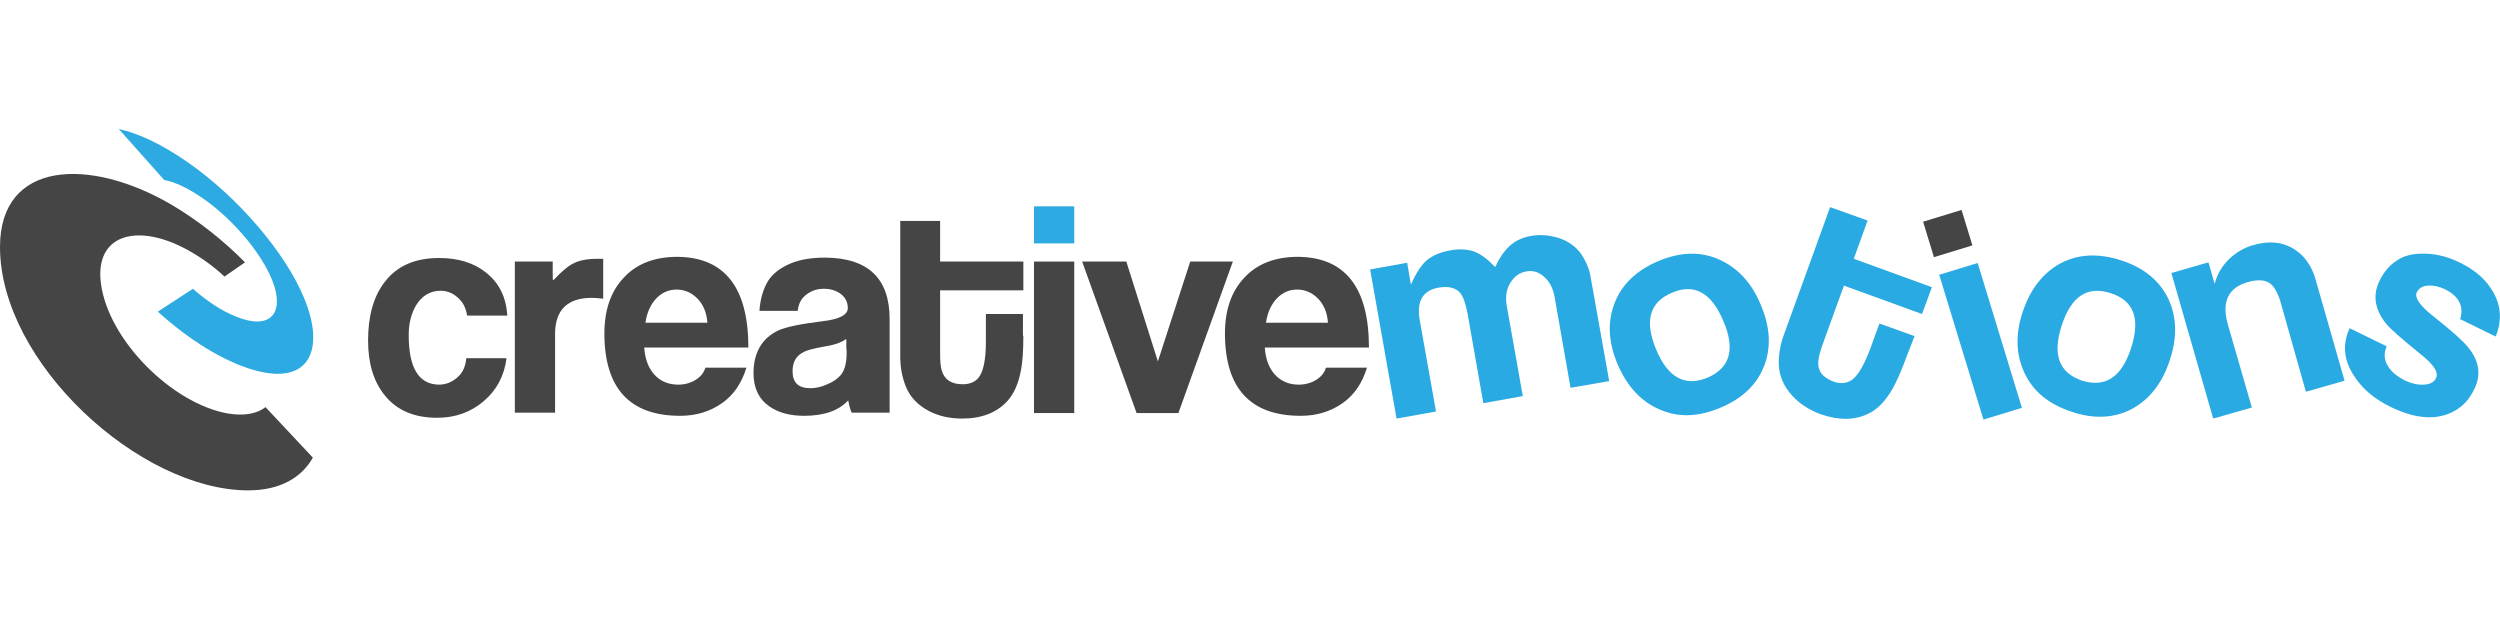
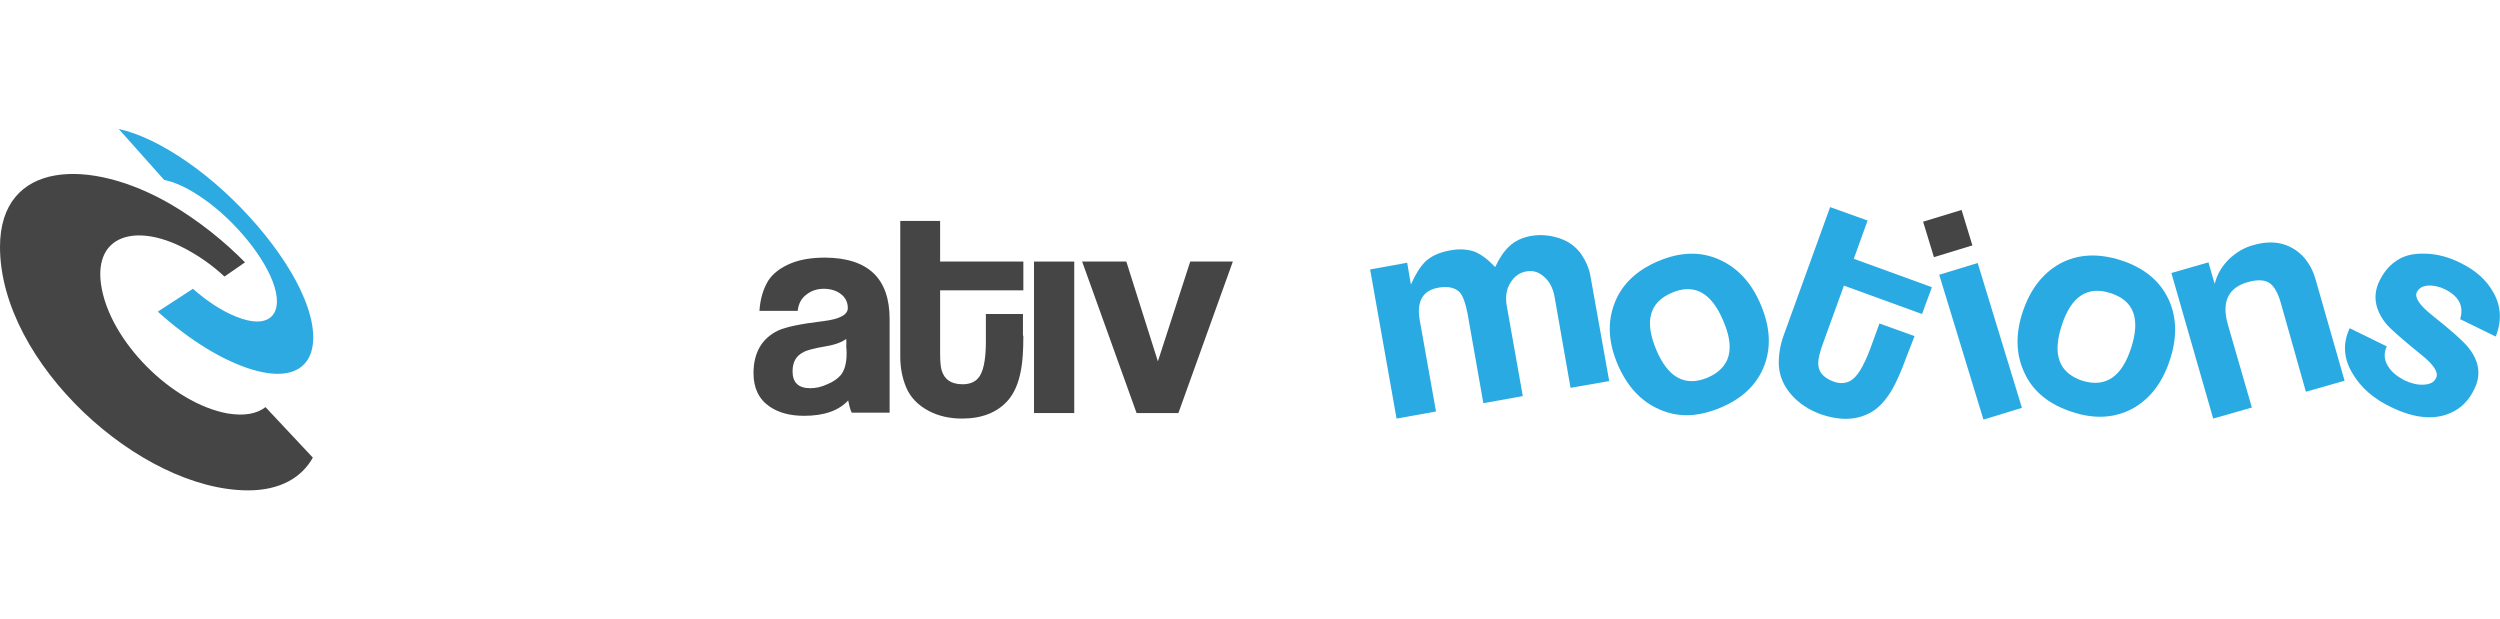
<svg xmlns="http://www.w3.org/2000/svg" version="1.1" id="Livello_1" x="0px" y="0px" viewBox="0 0 633.7 157" style="enable-background:new 0 0 633.7 157;" xml:space="preserve">
  <style type="text/css">
	.st0{fill:#454545;}
	.st1{fill:#2CAAE1;}
	.st2{fill:#29AAE2;}
</style>
  <g>
-     <path class="st0" d="M128.6,80h-10.2c-0.3-2-1.1-3.5-2.4-4.6c-1.2-1.1-2.7-1.7-4.3-1.7c-2.7,0-4.8,1.3-6.3,3.8   c-1.2,2.1-1.8,4.6-1.8,7.4c0,8.3,2.5,12.5,7.6,12.6c1.8,0,3.3-0.6,4.7-1.8c1.4-1.2,2.1-2.8,2.3-4.9h10.2c-0.6,4.5-2.5,8.1-5.8,10.9   c-3.3,2.8-7.2,4.2-11.8,4.2c-5.8,0-10.2-1.9-13.2-5.6c-2.9-3.5-4.3-8.2-4.3-14c0-6.2,1.4-11.2,4.2-14.8c3.1-4.1,7.7-6.1,13.8-6.1   c4.8,0,8.8,1.2,11.9,3.7C126.5,71.7,128.3,75.3,128.6,80z" />
-     <path class="st0" d="M152.8,75.7c-1-0.1-1.9-0.2-2.8-0.2c-6.2,0-9.3,3.1-9.3,9.2v19.9h-10.2V66.3h9.6v3c0,1.1,0,1.7,0.1,1.7   c0,0,0.1-0.1,0.2-0.1c1.9-2,3.4-3.3,4.5-3.9c1.7-1,3.9-1.4,6.6-1.4c0.4,0,0.9,0,1.4,0V75.7z" />
-     <path class="st0" d="M189.7,88.1h-26.4c0.2,3.1,1.2,5.6,3,7.3c1.5,1.4,3.4,2.1,5.6,2.1c1.6,0,3.1-0.4,4.4-1.2   c1.3-0.8,2.1-1.8,2.5-3.1h10.4c-1.2,3.9-3.2,6.9-6.2,9c-3,2.1-6.5,3.2-10.6,3.2c-12.8,0-19.2-7-19.2-20.9c0-5.9,1.6-10.6,4.9-14.1   c3.2-3.5,7.8-5.3,13.6-5.3C183.7,65.2,189.7,72.9,189.7,88.1z M179.3,81.7c-0.2-2.6-1.1-4.6-2.6-6.1c-1.5-1.5-3.3-2.2-5.2-2.2   c-1.9,0-3.6,0.7-5,2.1c-1.5,1.5-2.5,3.6-2.9,6.3H179.3z" />
    <path class="st0" d="M225.3,104.6h-9.4c-0.3-0.5-0.6-1.6-0.9-3.1c-2.4,2.6-6.1,3.9-11.2,3.9c-3.6,0-6.5-0.8-8.8-2.4   c-2.7-1.9-4-4.7-4-8.4c0-5.2,2.1-8.8,6.2-10.8c1.9-0.9,5.7-1.7,11.5-2.4c4.1-0.5,6.2-1.6,6.2-3.3c0-1.5-0.6-2.7-1.8-3.6   c-1.2-0.9-2.7-1.3-4.3-1.3c-1.7,0-3.1,0.5-4.3,1.4c-1.4,1-2.1,2.4-2.3,4.2h-9.7c0.2-3.1,1-5.6,2.2-7.6c1.2-1.9,3.2-3.4,5.9-4.5   c2.5-1,5.4-1.4,8.6-1.4c10.9,0.1,16.3,5.3,16.3,15.6V104.6z M214.5,85.9c-1,0.8-2.8,1.5-5.3,1.9c-2.9,0.5-4.8,1-5.6,1.5   c-1.8,0.9-2.7,2.5-2.7,4.8c0,2.9,1.5,4.3,4.5,4.3c1.4,0,2.8-0.3,4.3-1c1.5-0.6,2.6-1.4,3.4-2.3c1-1.2,1.5-3.1,1.5-5.5   c0-0.4,0-1.1-0.1-1.9C214.6,86.9,214.5,86.3,214.5,85.9z" />
    <path class="st0" d="M259.4,85.1c0,3.8-0.2,6.7-0.6,8.7c-0.6,3.3-1.7,5.9-3.4,7.8c-2.7,3-6.6,4.5-11.5,4.5c-3.1,0-5.9-0.6-8.4-1.9   c-2.7-1.4-4.7-3.4-5.8-6c-1-2.4-1.5-5-1.5-7.8V56h10.1v10.3h21.1v7.3h-21.1v15.8c0,2,0.1,3.5,0.4,4.5c0.7,2.3,2.4,3.5,5.3,3.5   c1.7,0,3-0.5,3.9-1.5c1.3-1.4,2-4.5,2-9.3v-7h9.4V85.1z" />
-     <rect x="262.1" y="52.3" class="st1" width="10.2" height="9.4" />
    <rect x="262.1" y="66.3" class="st0" width="10.2" height="38.4" />
    <path class="st0" d="M312.5,66.3l-13.8,38.4h-10.6l-13.8-38.4h11.2l8,25.3l8.2-25.3H312.5z" />
-     <path class="st0" d="M347,88.1h-26.4c0.2,3.1,1.2,5.6,3,7.3c1.5,1.4,3.4,2.1,5.6,2.1c1.6,0,3.1-0.4,4.4-1.2   c1.3-0.8,2.1-1.8,2.5-3.1h10.4c-1.2,3.9-3.2,6.9-6.2,9c-3,2.1-6.5,3.2-10.6,3.2c-12.8,0-19.2-7-19.2-20.9c0-5.9,1.6-10.6,4.9-14.1   c3.2-3.5,7.8-5.3,13.6-5.3C341,65.2,347,72.9,347,88.1z M336.6,81.7c-0.2-2.6-1.1-4.6-2.6-6.1c-1.5-1.5-3.3-2.2-5.2-2.2   c-1.9,0-3.6,0.7-5,2.1c-1.5,1.5-2.5,3.6-2.9,6.3H336.6z" />
    <g>
      <path class="st0" d="M67.3,103.2c-2.2,1.7-5.4,2.3-9.6,1.6c-14-2.5-30.1-18.4-32.1-32.8c-1.7-12.4,8.8-15.4,20.9-9.2    c3.7,1.9,7.3,4.4,10.4,7.3l5.2-3.6C56.8,61.1,50.4,56,43.5,51.9C22.8,39.8,0,40.6,0,62.6c0,29.4,35.5,61.7,62.9,61.7    c8.2,0,13.6-3.3,16.4-8.3L67.3,103.2z" />
      <path class="st1" d="M41.6,45.6c2.4,0.5,5.3,1.7,8.5,3.8c8.2,5.2,16.2,14.6,19,21.9c3.1,8-0.5,12.6-9.4,8.9    c-3.5-1.4-7.3-3.9-10.8-7L40,79c8.1,7.3,16.6,12.5,24,14.7c14.5,4.3,18.5-5.1,13.1-18.1c-4.7-11.5-16.8-25.7-29.7-34.6    c-6.2-4.3-12.2-7.2-17.3-8.3L41.6,45.6z" />
    </g>
    <g>
      <path class="st2" d="M407.9,96.6l-9.8,1.7l-4-22.8c-0.4-2.5-1.4-4.3-2.9-5.5c-1.3-1.1-2.7-1.5-4.3-1.2c-1.7,0.3-3,1.2-4,2.8    c-1.1,1.7-1.4,3.8-0.9,6.3l4,22.5l-10,1.8l-4-22.7c-0.5-2.6-1.1-4.3-1.9-5.3c-1.2-1.3-3-1.7-5.4-1.3c-4.1,0.7-5.7,3.5-4.8,8.4    l4.1,23l-10,1.8l-6.7-37.8l9.4-1.7l0.6,3.6c0.2,1.4,0.4,2.1,0.4,2c0,0,0-0.1,0-0.2c1.1-2.5,2.3-4.4,3.6-5.7    c1.5-1.4,3.5-2.3,6.1-2.8c2.6-0.5,4.7-0.3,6.4,0.3c1.7,0.7,3.4,2,5.2,3.9c1-2.2,2.2-4,3.6-5.3c1.4-1.3,3.2-2.2,5.5-2.6    c2.4-0.4,4.8-0.2,7.2,0.6c2.4,0.8,4.2,2.2,5.5,4c1.2,1.8,2.1,3.8,2.4,5.9L407.9,96.6z" />
    </g>
    <g>
      <path class="st2" d="M446.3,77.2c2.4,5.6,2.7,10.8,0.9,15.5c-1.8,4.7-5.5,8.3-11,10.6c-5.6,2.4-10.8,2.6-15.5,0.5    c-4.7-2-8.2-5.8-10.6-11.3c-2.4-5.6-2.7-10.7-0.9-15.5c1.8-4.8,5.5-8.4,11.1-10.8c5.7-2.4,10.8-2.5,15.5-0.4    C440.5,67.9,444,71.7,446.3,77.2z M436.8,81.3c-3-7.2-7.4-9.5-13-7.1c-5.7,2.4-7,7.2-4,14.4c3,7.2,7.4,9.5,13.1,7.1    C438.6,93.2,439.9,88.4,436.8,81.3z" />
    </g>
    <g>
      <path class="st2" d="M483.2,90.6c-1.3,3.6-2.5,6.2-3.5,8c-1.7,2.9-3.6,5-5.8,6.1c-3.6,1.9-7.7,1.9-12.4,0.3    c-2.9-1.1-5.3-2.6-7.2-4.7c-2.1-2.3-3.2-4.8-3.4-7.6c-0.1-2.6,0.3-5.2,1.3-7.9l11.7-32.3l9.5,3.4l-3.5,9.7l19.8,7.2l-2.5,6.8    l-19.8-7.2L462,87.3c-0.7,1.9-1,3.3-1.1,4.3c-0.2,2.4,1.1,4.1,3.8,5.1c1.6,0.6,3,0.5,4.2-0.1c1.8-0.9,3.4-3.6,5.1-8l2.4-6.6    l8.9,3.2L483.2,90.6z" />
    </g>
    <rect x="488.8" y="54.3" transform="matrix(0.956 -0.292 0.292 0.956 4.318 147.013)" class="st0" width="10.2" height="9.4" />
    <rect x="497.1" y="67.1" transform="matrix(0.956 -0.292 0.292 0.956 -3.27 150.648)" class="st2" width="10.2" height="38.4" />
    <g>
      <path class="st2" d="M550,91.3c-1.9,5.8-5.1,9.9-9.5,12.3c-4.5,2.4-9.6,2.7-15.3,0.8c-5.8-1.9-9.8-5.1-12-9.8    c-2.2-4.6-2.4-9.8-0.5-15.5c1.9-5.7,5-9.8,9.5-12.3c4.5-2.4,9.6-2.7,15.5-0.8c5.8,1.9,9.8,5.2,12,9.9    C551.8,80.5,551.9,85.6,550,91.3z M540.2,88.2c2.4-7.4,0.7-12-5.2-13.9c-5.9-1.9-10,0.8-12.4,8.2c-2.4,7.4-0.7,12,5.2,14    C533.7,98.3,537.8,95.6,540.2,88.2z" />
    </g>
    <g>
      <path class="st2" d="M594.3,96.5l-9.8,2.8L578.2,77c-0.7-2.6-1.7-4.3-2.7-5.1c-1.3-1-3.2-1.1-5.7-0.4c-5,1.4-6.7,5-5.1,10.7    l6.1,21.1l-9.8,2.8l-10.6-36.9l9.4-2.7l1,3.5c0.4,1.3,0.6,2,0.6,2c0,0,0-0.1,0-0.1c0.6-2.4,1.8-4.4,3.6-6.2c1.8-1.7,3.9-3,6.3-3.6    c4.9-1.4,9-0.5,12.3,2.7c1.5,1.6,2.7,3.6,3.4,6.2L594.3,96.5z" />
    </g>
    <g>
      <path class="st2" d="M627.2,98.6c-1.2,2.5-2.8,4.3-4.9,5.5c-4.4,2.5-9.8,2.2-16.2-0.9c-4.4-2.1-7.6-4.9-9.7-8.4    c-2.4-3.9-2.6-7.8-0.8-11.6l9.4,4.6c-0.8,1.7-0.7,3.4,0.3,5c0.9,1.5,2.3,2.6,4.2,3.6c1.7,0.8,3.3,1.2,4.9,1.1    c1.6-0.1,2.6-0.6,3.1-1.7c0.7-1.4-0.6-3.4-3.9-6c-4.8-3.9-7.8-6.5-8.9-7.9c-2.8-3.6-3.3-7.2-1.5-10.8c1.1-2.2,2.5-3.9,4.4-5.1    c1.9-1.3,4.3-1.8,7.3-1.7c3,0.1,5.9,0.9,8.7,2.3c3.9,1.9,6.7,4.4,8.4,7.5c2,3.5,2.2,7.3,0.6,11.2l-9-4.4c1-3.3-0.3-5.8-3.9-7.6    c-1.5-0.7-2.9-1-4.3-0.9c-1.4,0.1-2.3,0.7-2.8,1.7c-0.6,1.3,0.7,3.3,4,5.9c4.8,3.8,7.8,6.5,9,8C628.4,91.4,629,95,627.2,98.6z" />
    </g>
  </g>
</svg>